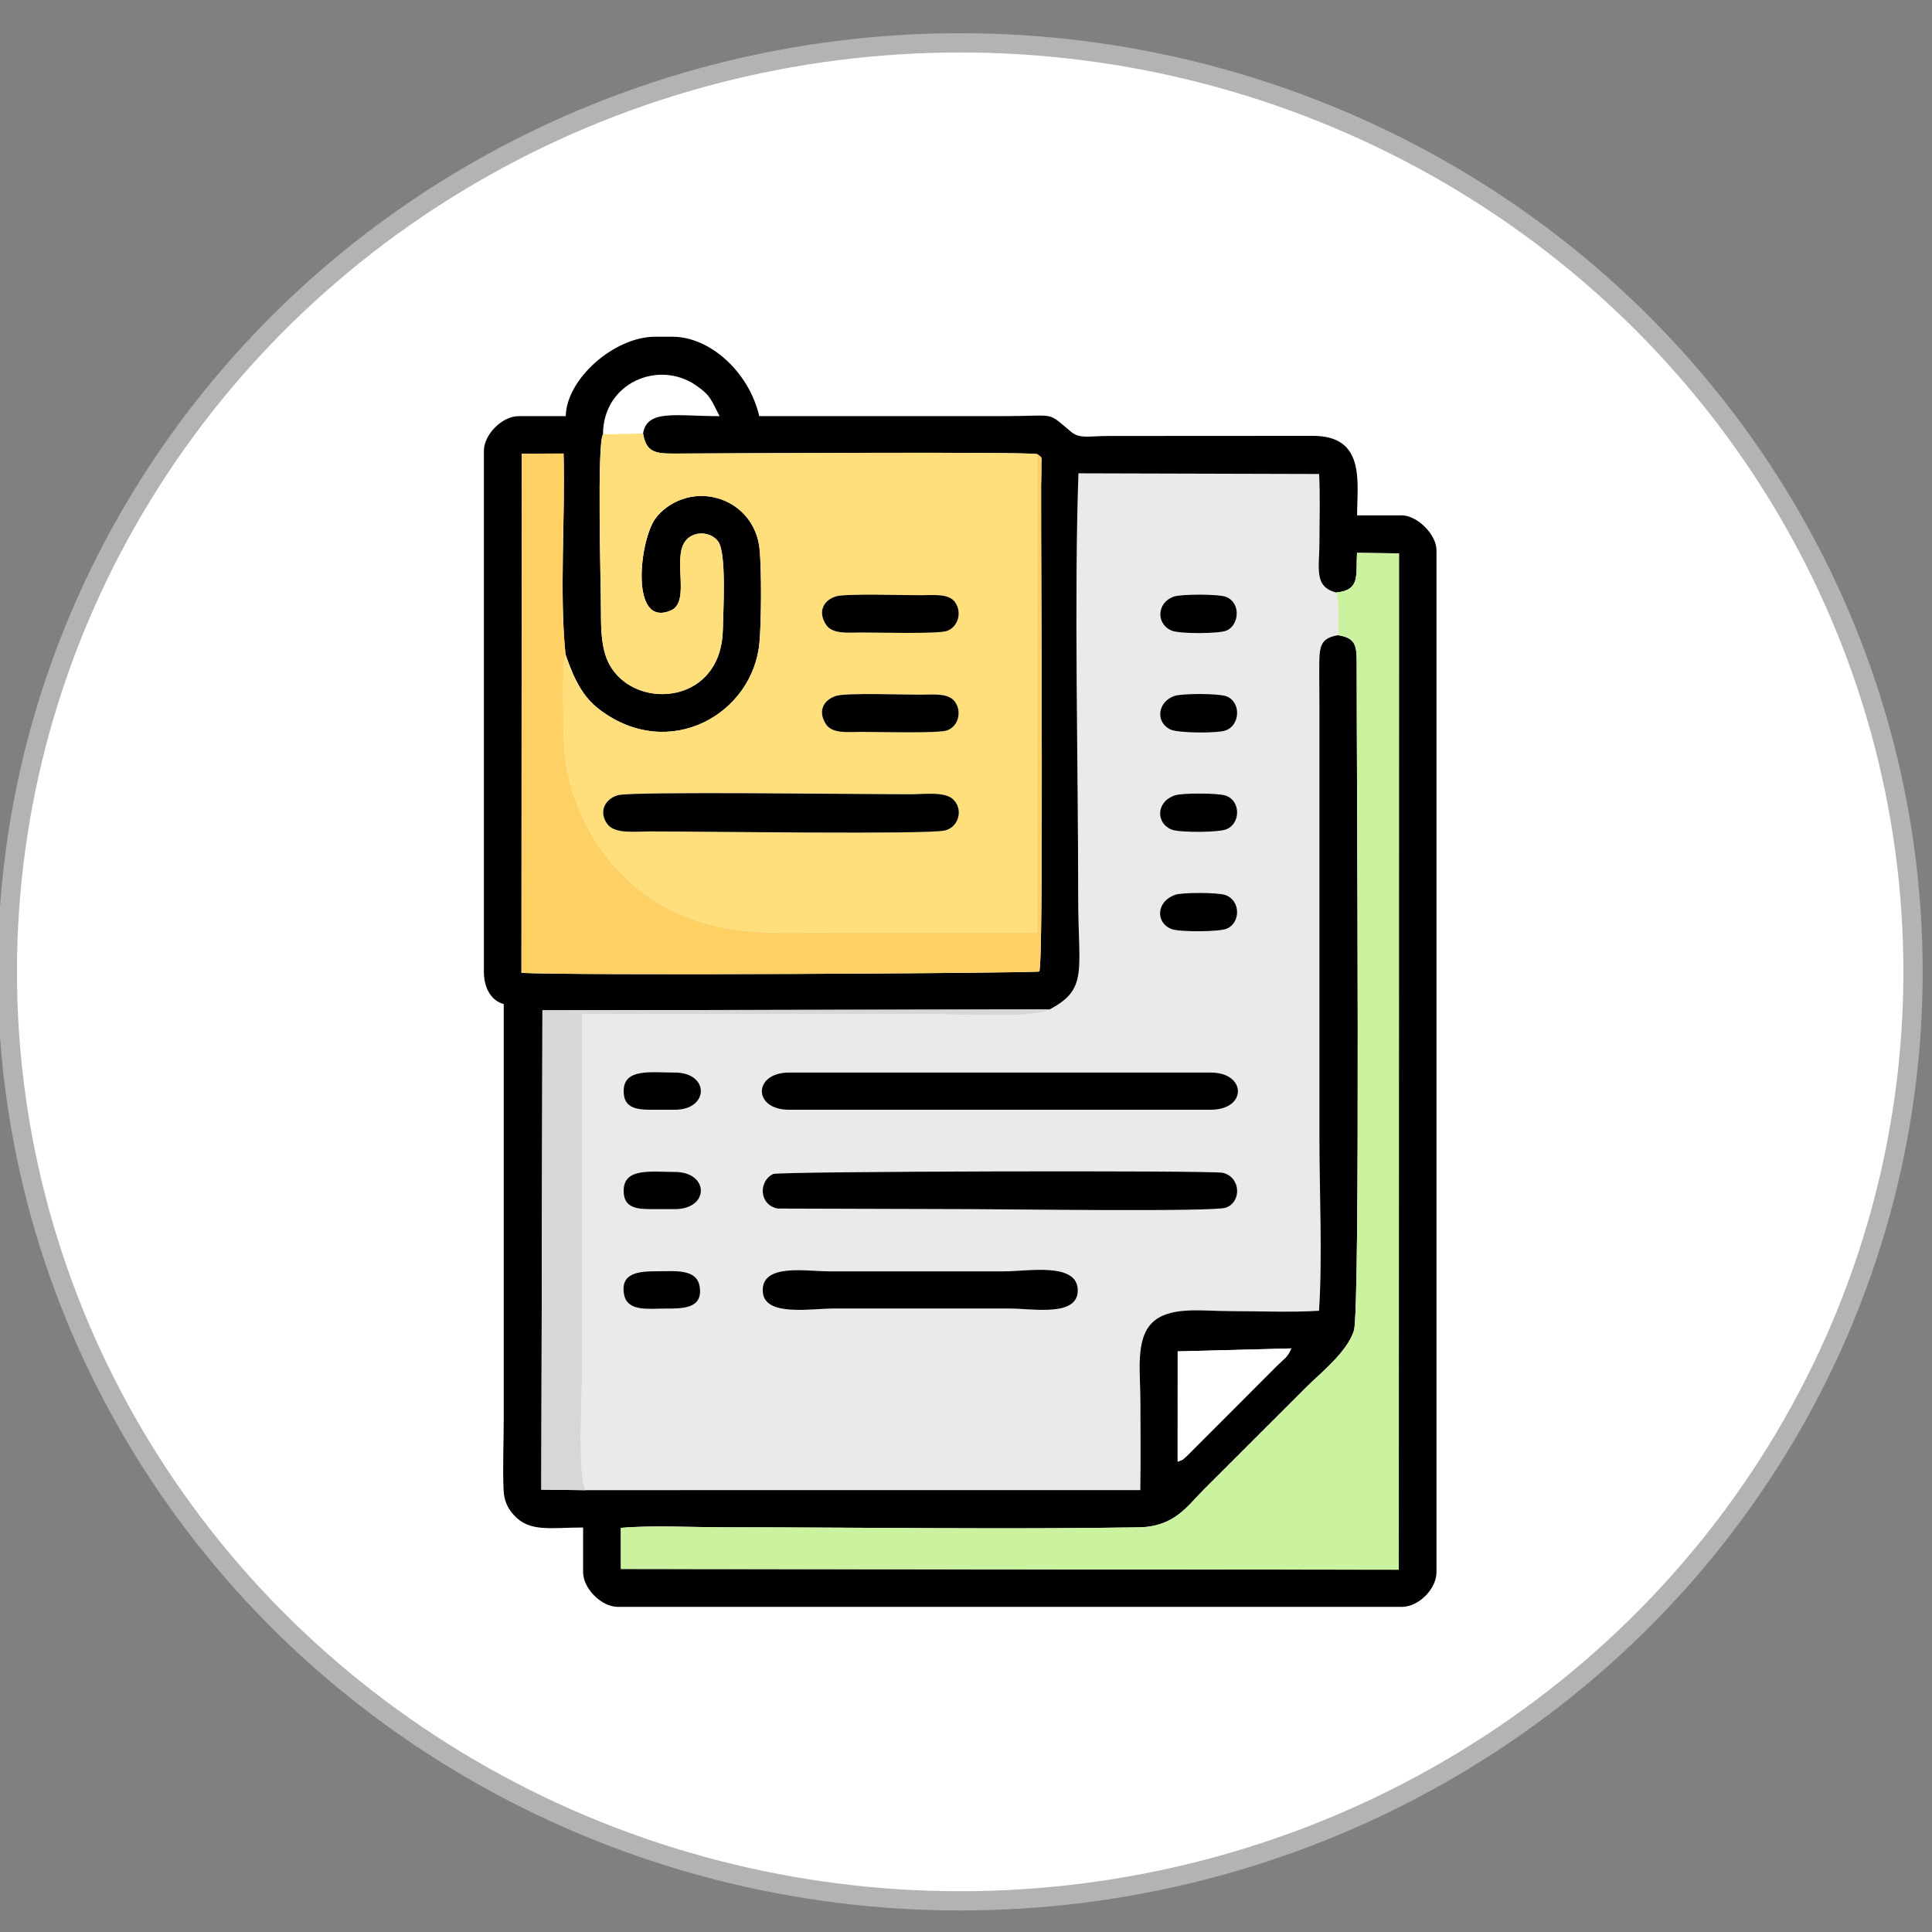
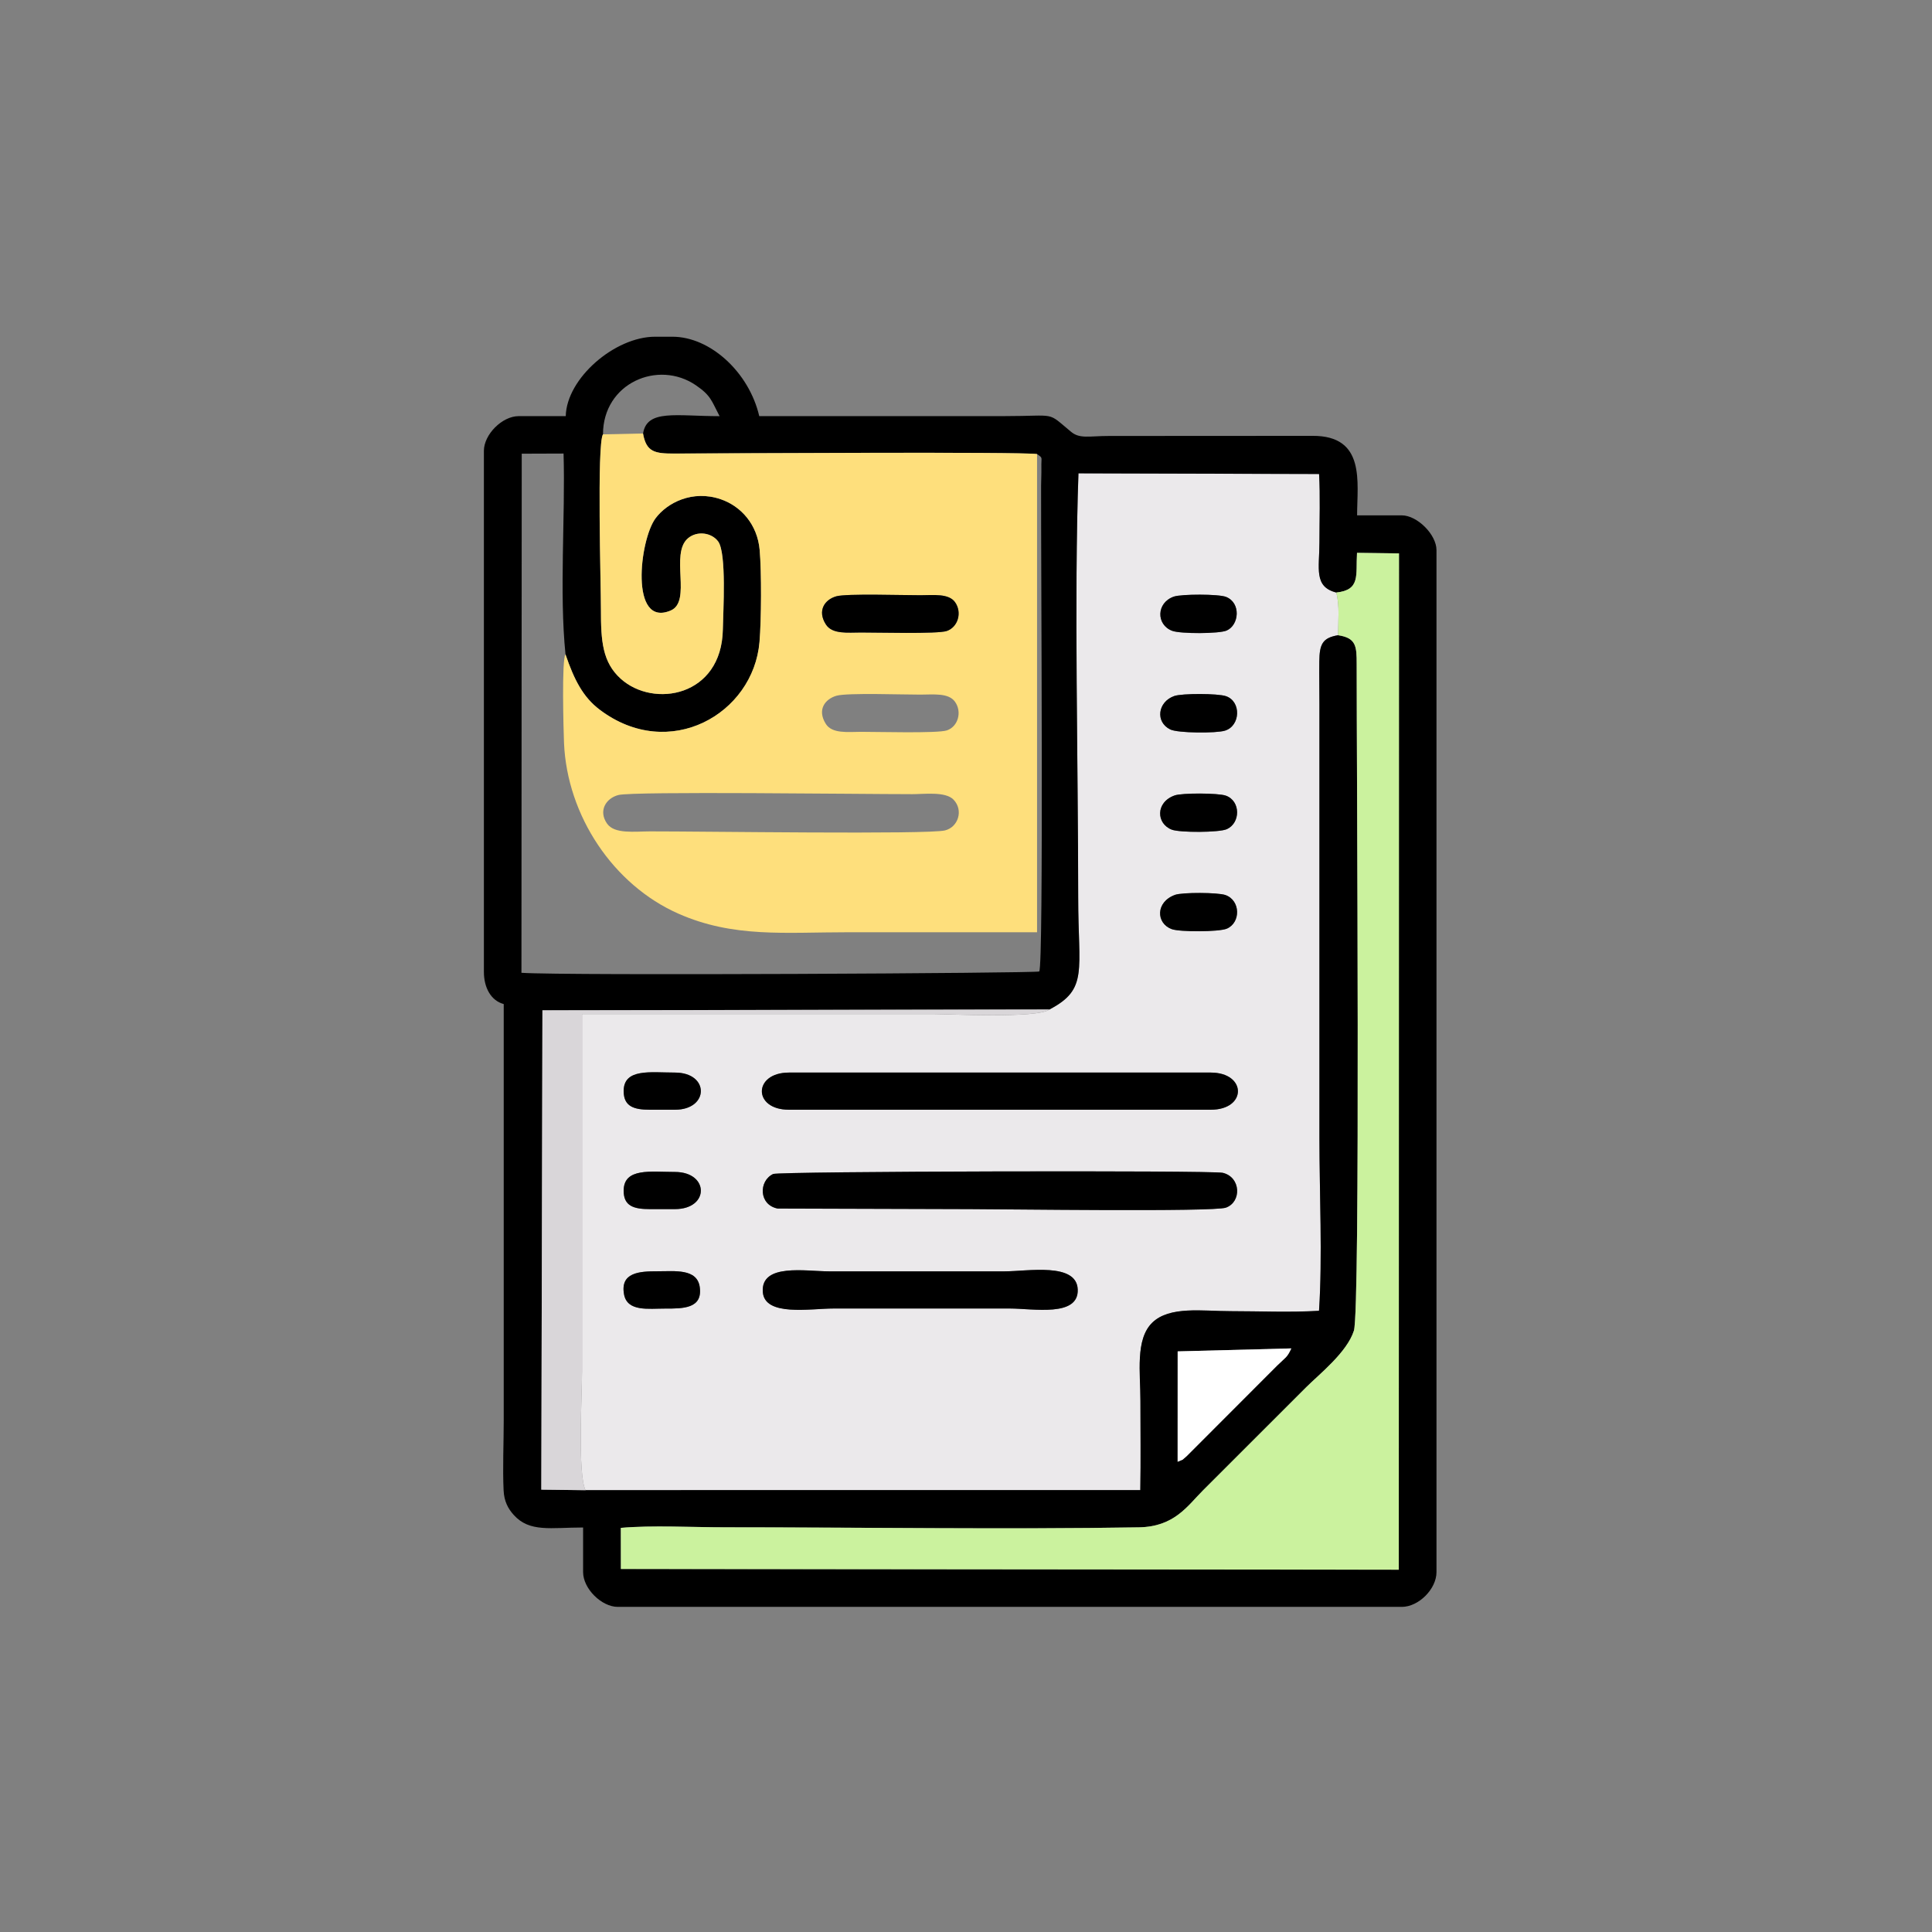
<svg xmlns="http://www.w3.org/2000/svg" xml:space="preserve" width="0.669in" height="0.669in" version="1.1" style="shape-rendering:geometricPrecision; text-rendering:geometricPrecision; image-rendering:optimizeQuality; fill-rule:evenodd; clip-rule:evenodd" viewBox="0 0 669.29 669.29">
  <rect x="0" y="0" width="669.29" height="669.29" fill="#808080" stroke="none" />
  <defs>
    <style type="text/css">
   
    .str0 {stroke:#B2B3B3;stroke-width:6.67;stroke-miterlimit:22.926}
    .fil2 {fill:black}
    .fil4 {fill:#CBF29E}
    .fil6 {fill:#D9D6D9}
    .fil1 {fill:#EBE9EB}
    .fil3 {fill:#FEDF7C}
    .fil5 {fill:#FFD064}
    .fil7 {fill:white}
    .fil0 {fill:white}
   
  </style>
  </defs>
  <g id="Layer_x0020_1">
-     <ellipse class="fil0 str0" cx="332.63" cy="336.67" rx="330.09" ry="321.83" />
    <g id="_2142789454448">
      <path class="fil1" d="M216.18 448.38c-1.37,-7.54 5.24,-8 11.6,-7.98 5.96,0.02 13.75,-1.04 14.64,5.52 1,7.41 -5.73,7.42 -12.04,7.4 -5.65,-0.02 -13.08,1.19 -14.2,-4.94zm48.07 -0.86c-0.67,-10 14.98,-7.1 22.83,-7.1l61.02 0c7.89,0 24.86,-3.18 25.25,6.26 0.41,9.7 -15.49,6.62 -23.53,6.62l-61.02 0c-8.07,0 -23.97,2.9 -24.55,-5.78zm-39.05 -28.65c-5.54,0 -9.23,-0.99 -9.14,-6.54 0.13,-7.86 9.46,-6.34 17.74,-6.34 11.91,0 12.09,12.88 0,12.88l-8.59 0zm42.62 -12.17c1.97,-0.94 152.06,-1.3 155.78,-0.41 6.33,1.52 6.57,10.12 1.07,12.07 -4.35,1.54 -77.34,0.51 -88.61,0.51l-66.66 -0.2c-6.58,-1.28 -6.62,-9.56 -1.57,-11.97zm-42.62 -22.26c-5.5,0 -9.16,-1.06 -9.14,-6.5 0.03,-7.91 9.33,-6.38 17.74,-6.38 12.08,0 11.9,12.88 0.03,12.88l-8.62 0zm48.13 0c-12.64,0 -12.43,-12.88 0,-12.88l146.09 0c12.49,0 12.65,12.88 0,12.88l-146.09 0zm133.73 -74.44c2.5,-0.91 14.86,-0.86 17.49,0.07 5.24,1.87 5.31,9.54 0.48,11.63 -2.7,1.16 -16.32,1.2 -19.11,0.17 -5.48,-2.02 -5.65,-9.42 1.15,-11.87zm-0.13 -34.44c2.52,-0.89 15.06,-0.86 17.7,0.07 5.22,1.84 5.13,9.52 0.34,11.63 -2.7,1.18 -16.21,1.22 -19.01,0.17 -5.45,-2.04 -5.73,-9.51 0.97,-11.87zm-0.13 -34.44c2.71,-0.95 15.08,-0.92 17.92,0.06 5.35,1.84 5.03,10.28 -0.36,11.94 -3.11,0.96 -16.32,0.87 -18.95,-0.41 -5.26,-2.57 -4.37,-9.57 1.39,-11.59zm-0.14 -34.44c2.61,-0.89 15.45,-0.93 18.08,0.11 5.22,2.08 4.53,9.75 0.2,11.65 -2.6,1.14 -16,1.18 -18.87,0.1 -5.61,-2.11 -5.54,-9.76 0.59,-11.86zm-43.11 143.04c-4.2,3.18 -35.37,1.57 -40.39,1.57l-121.53 0 0 123.75c0,8.06 -1.57,35.77 1.21,41.2l192.19 -0.02c0.18,-10.43 0.04,-20.7 0.04,-30.88 0,-9.7 -1.84,-21.35 4.1,-27.13 6,-5.83 17.35,-3.98 27.13,-3.98 9.84,0 20.95,0.48 30.64,-0.13 1.23,-18.51 0.14,-40.92 0.14,-59.86l0 -150.39c0,-4.87 -0.1,-9.81 -0.04,-14.66 0.07,-5.99 1.07,-8.22 6.5,-9.12 0,-4.84 0.61,-10.17 -0.62,-14.8 -7.86,-1.98 -5.85,-8.36 -5.84,-17.28 0,-7.72 0.31,-16.14 -0.12,-23.78l-83.36 -0.23c-1.53,42.93 -0.09,101.15 -0.09,146.91 0,25.52 3.54,31.75 -9.95,38.82z" />
      <path class="fil2" d="M447.35 467.12c-1.52,3.28 -1.92,2.99 -4.94,5.97l-31.33 31.37c-2.19,1.81 -0.5,0.78 -3.11,1.92l0.01 -38.23 39.38 -1.03zm-244.49 49.11l-15.34 -0.19 0.39 -166.05 175.65 -0.29c13.49,-7.07 9.95,-13.3 9.95,-38.82 0,-45.76 -1.44,-103.98 0.09,-146.91l83.36 0.23c0.43,7.64 0.13,16.06 0.12,23.78 -0.01,8.91 -2.02,15.3 5.84,17.28 8.47,-0.89 6.71,-5.98 7.18,-13.75l14.54 0.19 -0.07 352.07 -269.48 -0.25 -0.02 -14.23c10.71,-0.96 24.83,-0.2 35.91,-0.2 46.57,0 97.79,0.78 143.56,0.01 12.36,-0.21 16.84,-7.44 22.27,-12.87 12.12,-12.09 23.57,-23.56 35.68,-35.66 4.46,-4.46 14.17,-12.08 16.54,-19.61 2.27,-7.22 0.91,-197.93 0.96,-230.92 0.01,-6.23 -0.21,-9.06 -6.45,-9.99 -5.43,0.91 -6.43,3.13 -6.5,9.12 -0.06,4.85 0.04,9.8 0.04,14.66l0 150.39c0,18.94 1.09,41.35 -0.14,59.86 -9.69,0.61 -20.8,0.13 -30.64,0.13 -9.77,0 -21.13,-1.85 -27.13,3.98 -5.94,5.78 -4.1,17.43 -4.1,27.13 0,10.17 0.15,20.45 -0.04,30.88l-192.19 0.02zm19.91 -366.05c1.14,6.49 4.12,6.98 11.01,6.95 16.83,-0.07 119.59,-0.67 125.5,0.17 2.15,1.55 1.37,0.8 1.48,4.84 0.04,1.85 -0.09,4.16 -0.1,6.09 -0.08,26.54 0.93,166.76 -0.65,168.31 -0.61,0.6 -164.21,1.51 -179.37,0.46l0.1 -179.83 14.49 -0.05c0.64,22.24 -1.51,48.06 0.67,69.55 3.06,8.95 6.13,14.86 11.85,19.18 24.09,18.23 53.26,1.48 55.37,-23.44 0.65,-7.62 0.72,-24.29 0.06,-31.87 -0.78,-8.88 -6.48,-15.2 -13.49,-17.59 -9.8,-3.34 -18.59,1.23 -22.59,6.62 -5.54,7.46 -9.01,37.97 5.25,31.94 7.44,-3.15 -0.33,-19.63 5.98,-25.02 3.2,-2.73 8.25,-1.96 10.48,1.11 2.94,4.05 1.72,24.19 1.61,30.5 -0.42,23.22 -23.98,27.33 -35.38,17.03 -6.3,-5.69 -6.87,-12.98 -6.85,-23.93 0.01,-8.63 -1.43,-57.11 0.7,-60.72 0,-17.79 19.11,-25.96 32.19,-17.01 5.28,3.61 5.39,5.38 8.2,10.7 -15.09,0 -25.17,-2.48 -26.51,6.02zm-26.78 -6.02l-16.33 0c-5.69,0 -12.03,6.35 -12.03,12.03l0 180.47c0,5.53 2.48,10 6.87,11.17l0 144.37c0,7.74 -0.4,16.51 -0.04,24.11 0.18,3.87 1.62,6.41 3.52,8.51 5.5,6.1 12.8,4.34 24.02,4.34l0 15.47c0,5.68 6.35,12.03 12.03,12.03l271.57 0c5.87,0 12.03,-6.21 12.03,-12.03l0 -354.07c0,-5.37 -6.67,-12.03 -12.03,-12.03l-15.47 0c0,-11.46 3.06,-27.63 -15.44,-27.54l-70.5 0.04c-6.92,0 -10.12,1.08 -13.16,-1.45 -8.63,-7.15 -4.59,-5.43 -22.93,-5.43l-85.08 0c-3.52,-15.14 -16.93,-27.5 -30.08,-27.5l-6.01 0c-13.93,0 -30.65,14.39 -30.94,27.5z" />
      <path class="fil3" d="M315.44 275.13c4.83,-0 12.09,-1.04 14.91,1.91 3.48,3.65 1.61,9.48 -2.96,10.63 -5.87,1.48 -84.71,0.31 -102.18,0.34 -5.45,0.01 -12.33,0.99 -14.91,-2.69 -3.09,-4.41 -0.41,-8.79 3.94,-9.91 5.22,-1.34 84.35,-0.28 101.2,-0.3zm-25.65 -34.11c3.71,-1.08 23.48,-0.36 29.09,-0.39 4.56,-0.02 9.71,-0.64 11.94,2.45 2.52,3.5 1.11,8.62 -2.79,9.94 -3.23,1.09 -24.68,0.48 -29.78,0.5 -4.59,0.03 -10,0.7 -12.17,-2.75 -3.11,-4.95 -0.24,-8.6 3.71,-9.76zm-0.13 -34.44c3.56,-1.02 23.72,-0.35 29.22,-0.38 4.52,-0.02 9.83,-0.67 12,2.46 2.48,3.57 0.97,8.6 -2.91,9.93 -3.22,1.1 -24.63,0.49 -29.73,0.52 -4.59,0.02 -9.91,0.65 -12.11,-2.74 -3.12,-4.79 -0.44,-8.65 3.53,-9.78zm-93.76 20.07c-1.36,1.71 -0.69,26.45 -0.51,30.76 1.08,25.19 17.07,49.15 39.62,59.1 19.09,8.43 36.85,6.44 58.94,6.44 21.77,0 43.54,0 65.31,0l0 -165.66c-5.91,-0.84 -108.67,-0.24 -125.5,-0.17 -6.89,0.03 -9.87,-0.46 -11.01,-6.95l-13.88 0.3c-2.13,3.61 -0.69,52.09 -0.7,60.72 -0.01,10.95 0.56,18.23 6.85,23.93 11.4,10.3 34.96,6.2 35.38,-17.03 0.11,-6.31 1.33,-26.46 -1.61,-30.5 -2.23,-3.07 -7.28,-3.83 -10.48,-1.11 -6.31,5.39 1.46,21.88 -5.98,25.02 -14.26,6.03 -10.79,-24.48 -5.25,-31.94 4.01,-5.39 12.8,-9.96 22.59,-6.62 7,2.39 12.71,8.71 13.49,17.59 0.67,7.58 0.59,24.24 -0.06,31.87 -2.11,24.92 -31.28,41.67 -55.37,23.44 -5.71,-4.32 -8.79,-10.23 -11.85,-19.18z" />
      <path class="fil4" d="M462.92 205.26c1.23,4.63 0.62,9.96 0.62,14.8 6.24,0.93 6.46,3.76 6.45,9.99 -0.04,32.99 1.31,223.7 -0.96,230.92 -2.37,7.53 -12.08,15.15 -16.54,19.61 -12.1,12.1 -23.56,23.57 -35.68,35.66 -5.43,5.42 -9.91,12.66 -22.27,12.87 -45.77,0.76 -96.99,-0.01 -143.56,-0.01 -11.08,0 -25.2,-0.76 -35.91,0.2l0.02 14.23 269.48 0.25 0.07 -352.07 -14.54 -0.19c-0.47,7.76 1.29,12.85 -7.18,13.75z" />
-       <path class="fil5" d="M359.27 157.3l0 165.66c-21.77,0 -43.54,0 -65.31,0 -22.09,0 -39.85,1.99 -58.94,-6.44 -22.55,-9.96 -38.54,-33.91 -39.62,-59.1 -0.18,-4.31 -0.85,-29.05 0.51,-30.76 -2.19,-21.48 -0.04,-47.3 -0.67,-69.55l-14.49 0.05 -0.1 179.83c15.16,1.05 178.76,0.15 179.37,-0.46 1.57,-1.56 0.56,-141.78 0.65,-168.31 0.01,-1.93 0.14,-4.23 0.1,-6.09 -0.1,-4.04 0.68,-3.29 -1.48,-4.84z" />
      <path class="fil6" d="M202.85 516.23c-2.79,-5.44 -1.21,-33.15 -1.21,-41.2l0 -123.75 121.53 -0c5.02,0 36.19,1.61 40.39,-1.57l-175.65 0.29 -0.39 166.05 15.34 0.19z" />
      <path class="fil2" d="M267.83 406.7c-5.05,2.41 -5,10.69 1.57,11.97l66.66 0.2c11.28,0 84.26,1.03 88.61,-0.51 5.49,-1.94 5.26,-10.54 -1.07,-12.07 -3.72,-0.89 -153.8,-0.53 -155.78,0.41z" />
      <path class="fil2" d="M273.33 384.44l146.09 0c12.65,0 12.49,-12.88 0,-12.88l-146.09 0c-12.43,0 -12.64,12.88 0,12.88z" />
-       <path class="fil2" d="M214.24 275.43c-4.35,1.11 -7.04,5.49 -3.94,9.91 2.57,3.67 9.46,2.69 14.91,2.69 17.47,-0.03 96.31,1.14 102.18,-0.34 4.57,-1.15 6.45,-6.98 2.96,-10.63 -2.82,-2.95 -10.08,-1.92 -14.91,-1.91 -16.85,0.01 -95.98,-1.05 -101.2,0.3z" />
      <path class="fil2" d="M264.25 447.52c0.58,8.68 16.47,5.78 24.55,5.78l61.02 0c8.04,0 23.93,3.08 23.53,-6.62 -0.39,-9.44 -17.36,-6.26 -25.25,-6.26l-61.02 0c-7.85,0 -23.49,-2.89 -22.83,7.1z" />
      <path class="fil7" d="M407.97 468.15l-0.01 38.23c2.62,-1.14 0.93,-0.11 3.11,-1.92l31.33 -31.37c3.02,-2.98 3.43,-2.69 4.94,-5.97l-39.38 1.03z" />
-       <path class="fil2" d="M289.79 241.03c-3.96,1.16 -6.82,4.81 -3.71,9.76 2.17,3.45 7.58,2.78 12.17,2.75 5.11,-0.02 26.55,0.59 29.78,-0.5 3.9,-1.32 5.31,-6.44 2.79,-9.94 -2.23,-3.09 -7.39,-2.47 -11.94,-2.45 -5.61,0.03 -25.38,-0.69 -29.09,0.39z" />
      <path class="fil2" d="M289.67 206.59c-3.98,1.13 -6.65,4.99 -3.53,9.78 2.21,3.39 7.53,2.76 12.11,2.74 5.1,-0.03 26.52,0.58 29.73,-0.52 3.87,-1.33 5.39,-6.35 2.91,-9.93 -2.17,-3.13 -7.48,-2.48 -12,-2.46 -5.5,0.03 -25.66,-0.64 -29.22,0.38z" />
      <path class="fil2" d="M406.8 241.11c-5.76,2.02 -6.65,9.02 -1.39,11.59 2.63,1.28 15.83,1.37 18.95,0.41 5.39,-1.66 5.7,-10.1 0.36,-11.94 -2.83,-0.98 -15.21,-1 -17.92,-0.06z" />
      <path class="fil2" d="M406.94 275.55c-6.7,2.36 -6.42,9.83 -0.97,11.87 2.8,1.05 16.31,1.01 19.01,-0.17 4.8,-2.11 4.88,-9.79 -0.34,-11.63 -2.64,-0.93 -15.19,-0.96 -17.7,-0.07z" />
      <path class="fil2" d="M407.06 310c-6.8,2.46 -6.62,9.86 -1.15,11.87 2.8,1.03 16.42,0.99 19.11,-0.17 4.83,-2.09 4.76,-9.76 -0.48,-11.63 -2.63,-0.94 -14.99,-0.98 -17.49,-0.07z" />
      <path class="fil2" d="M406.67 206.67c-6.13,2.1 -6.2,9.76 -0.59,11.86 2.87,1.08 16.28,1.04 18.87,-0.1 4.33,-1.9 5.02,-9.57 -0.2,-11.65 -2.63,-1.04 -15.47,-1 -18.08,-0.11z" />
      <path class="fil2" d="M216.18 448.38c1.11,6.13 8.55,4.92 14.2,4.94 6.31,0.02 13.04,0.01 12.04,-7.4 -0.89,-6.56 -8.68,-5.5 -14.64,-5.52 -6.36,-0.02 -12.96,0.44 -11.6,7.98z" />
      <path class="fil2" d="M225.2 418.87l8.59 0c12.09,0 11.91,-12.88 0,-12.88 -8.28,0 -17.61,-1.52 -17.74,6.34 -0.09,5.56 3.6,6.54 9.14,6.54z" />
      <path class="fil2" d="M225.2 384.44l8.62 0c11.87,0 12.06,-12.88 -0.03,-12.88 -8.41,0 -17.71,-1.53 -17.74,6.38 -0.02,5.44 3.64,6.5 9.14,6.5z" />
    </g>
  </g>
</svg>